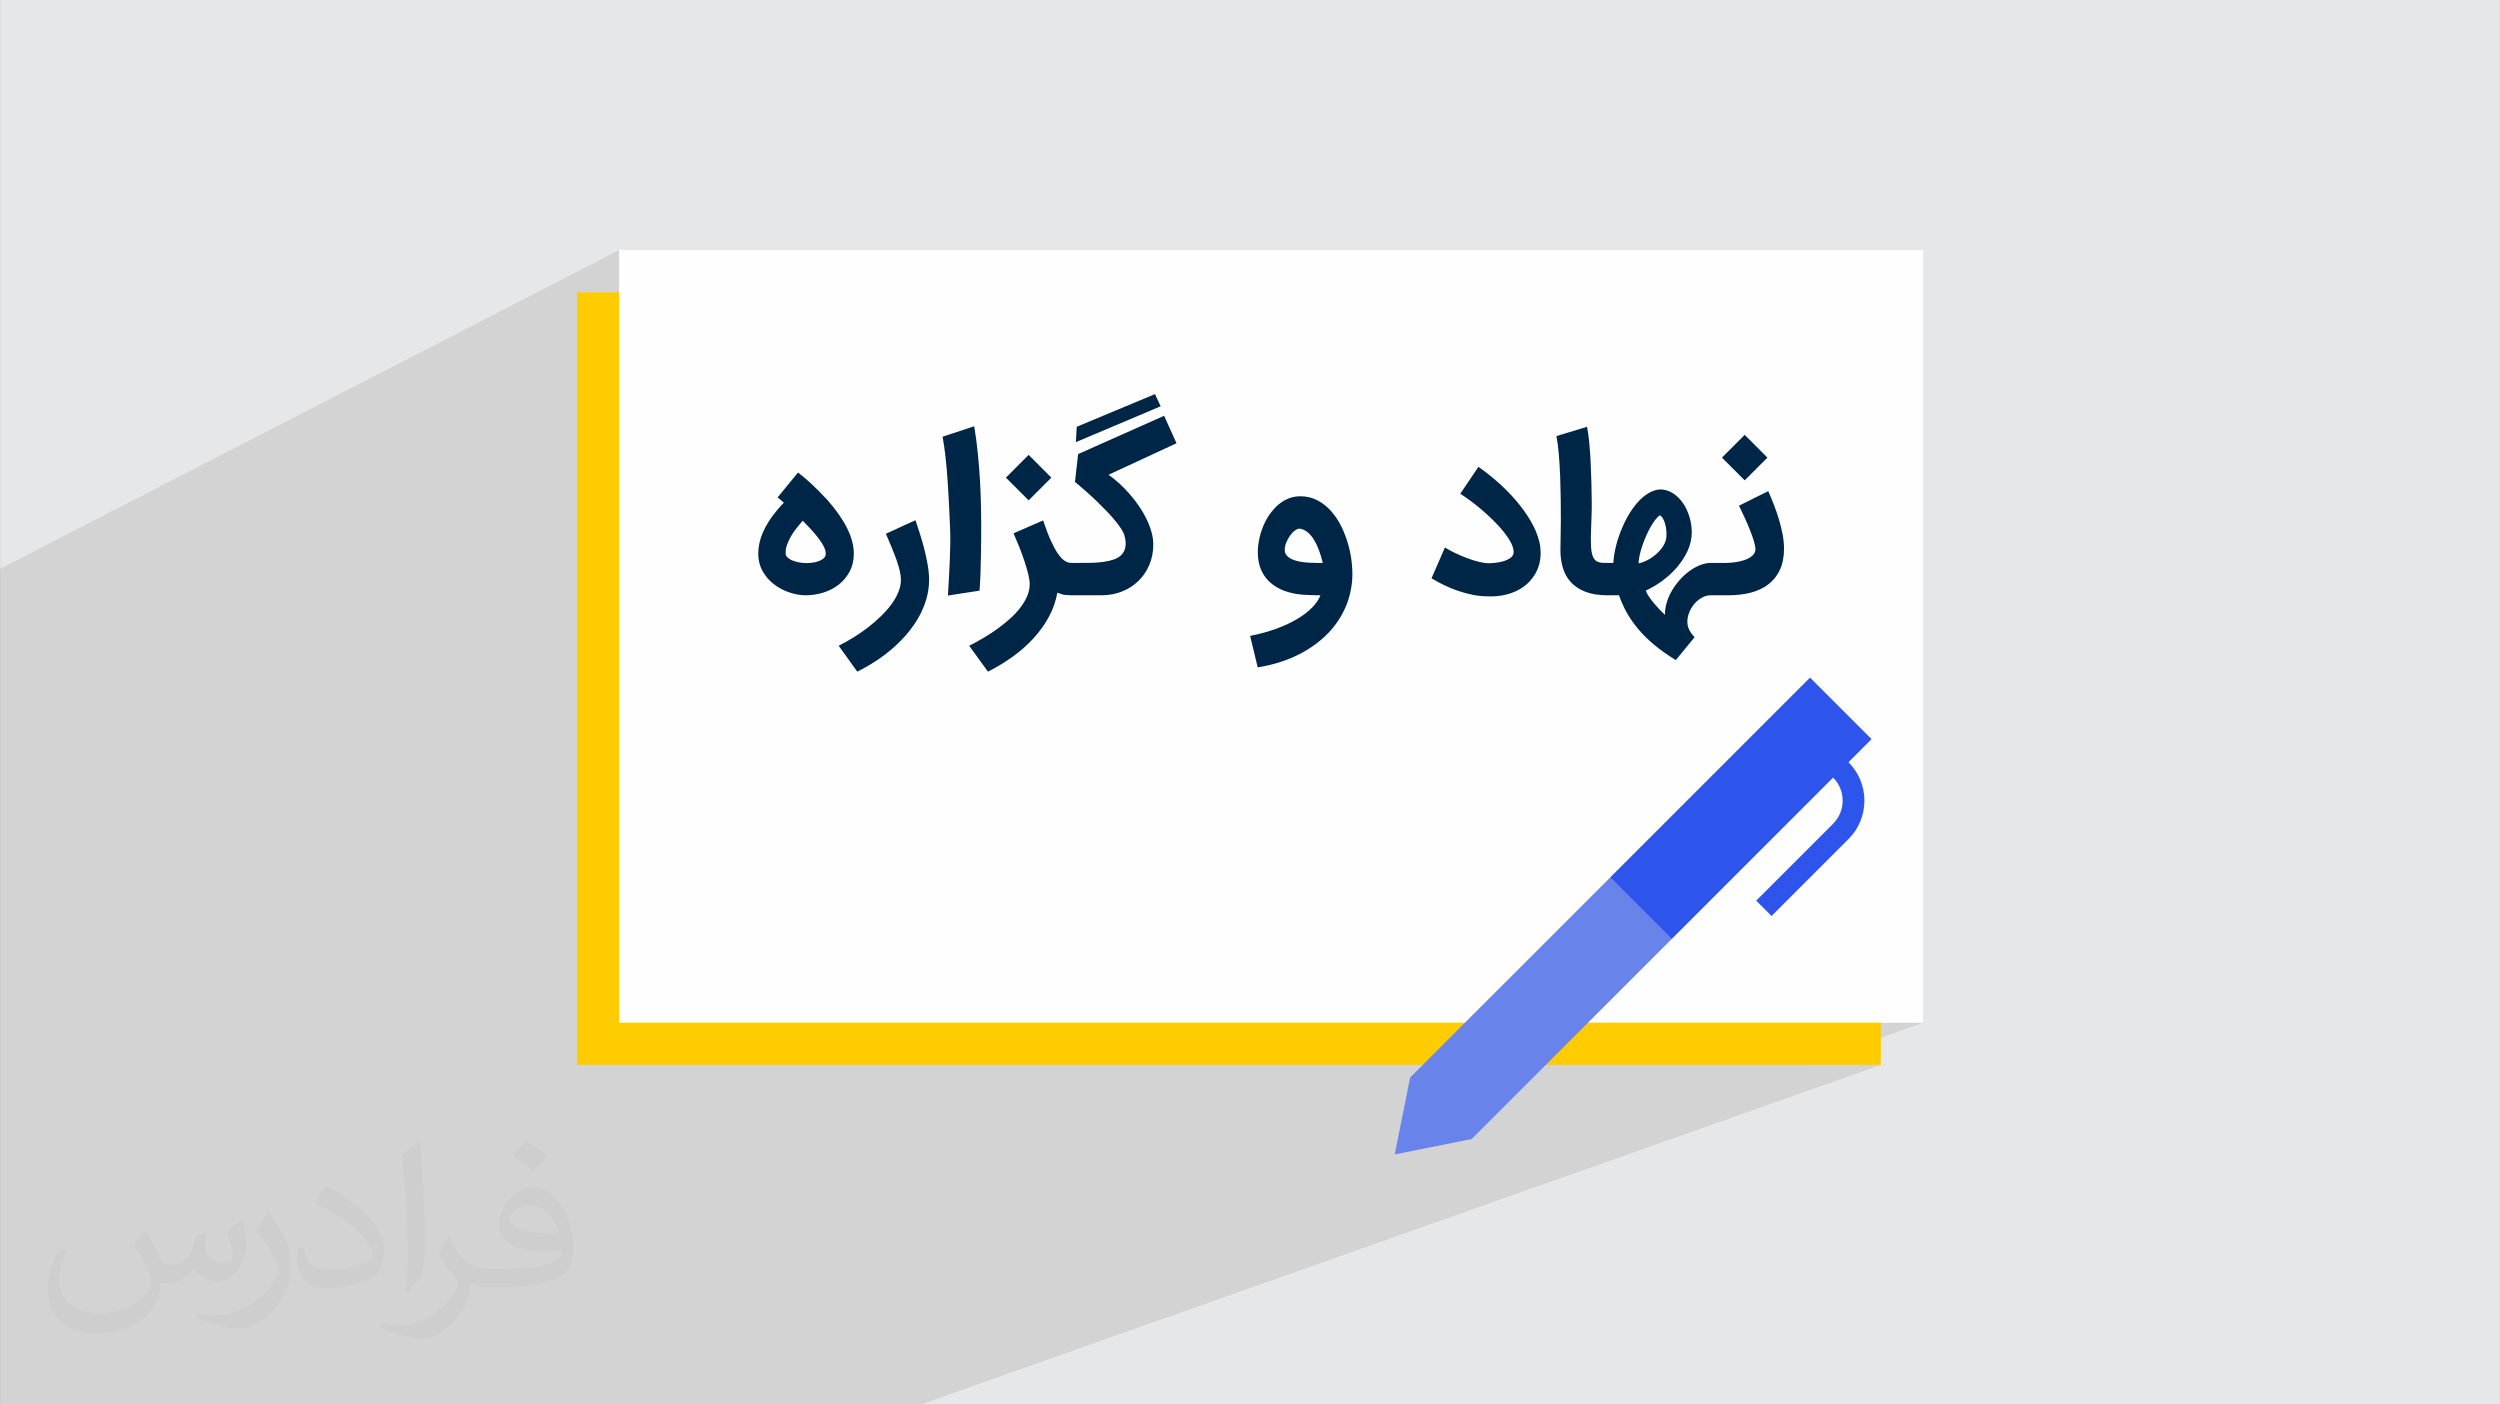
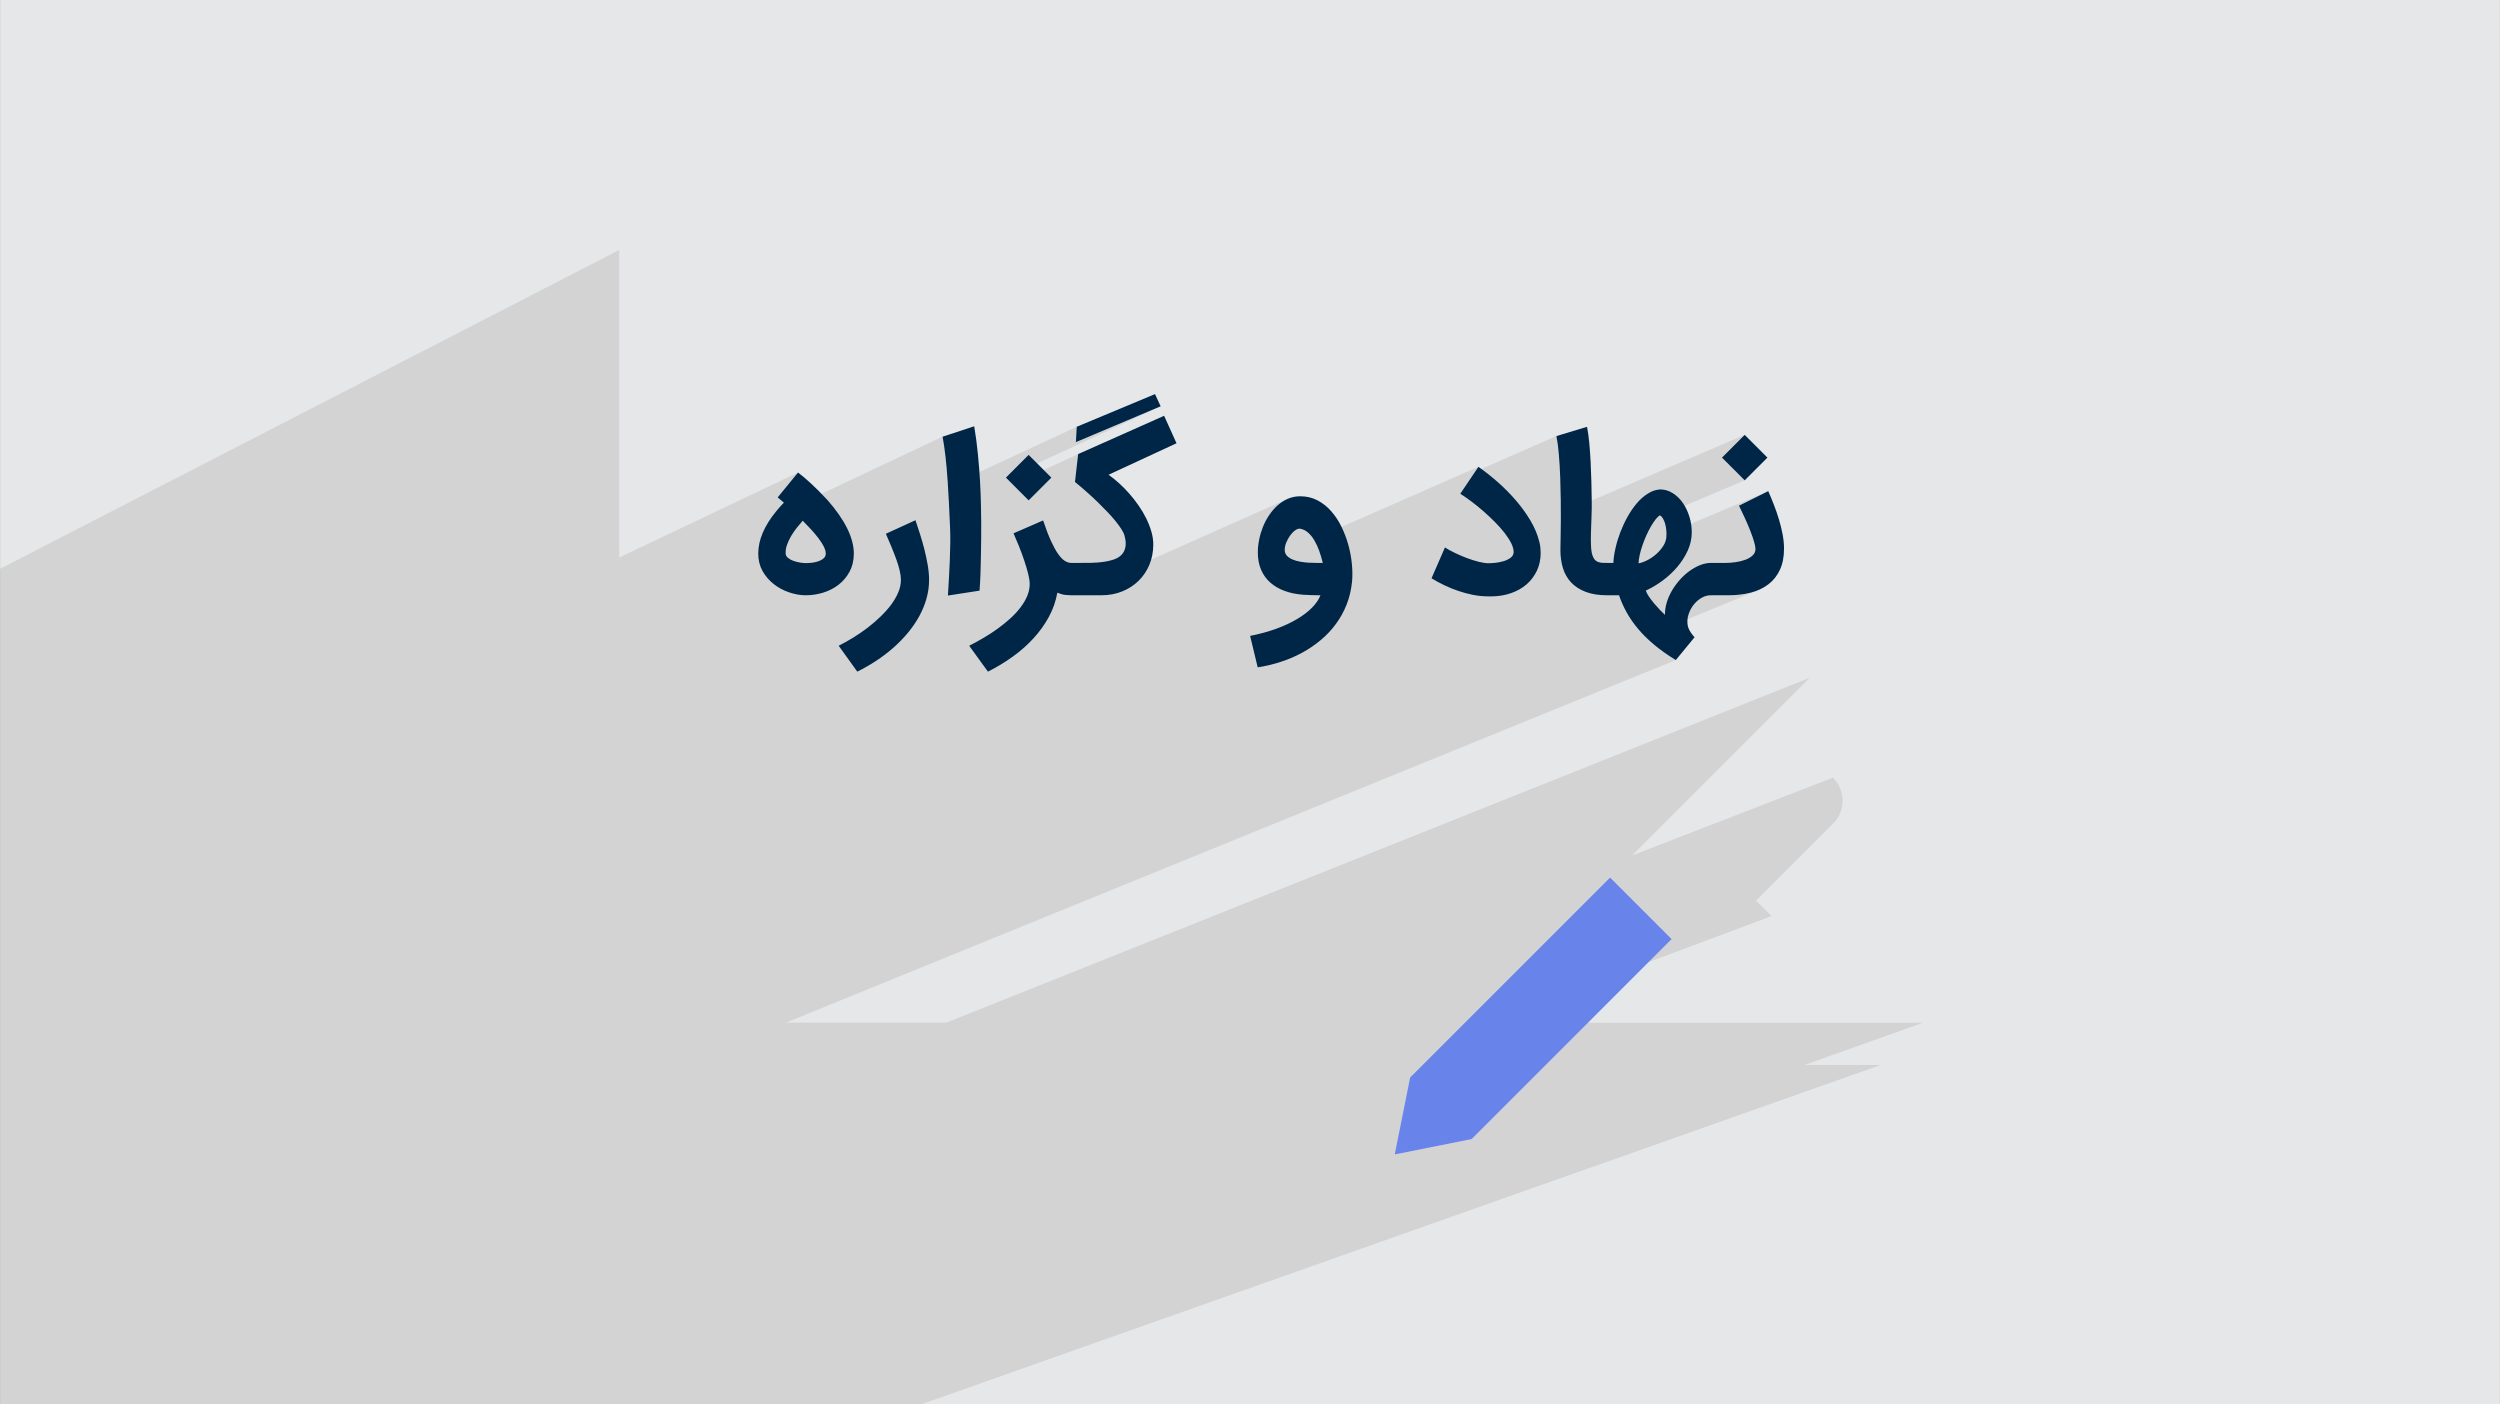
<svg xmlns="http://www.w3.org/2000/svg" xml:space="preserve" width="3.708in" height="2.083in" version="1.0" style="shape-rendering:geometricPrecision; text-rendering:geometricPrecision; image-rendering:optimizeQuality; fill-rule:evenodd; clip-rule:evenodd" viewBox="0 0 3702.73 2080.18">
  <rect x="0" y="0" width="3702.73" height="2080.18" fill="#808080" stroke="none" />
  <defs>
    <style type="text/css">
   
    .fil4 {fill:#FEFEFE}
    .fil3 {fill:#FECC00}
    .fil0 {fill:#E6E7E8}
    .fil5 {fill:#002647;fill-rule:nonzero}
    .fil7 {fill:#2D55EB;fill-rule:nonzero}
    .fil6 {fill:#6884EB;fill-rule:nonzero}
    .fil2 {fill:#373435;fill-opacity:0.031}
    .fil1 {fill:#2B2A29;fill-opacity:0.102}
   
  </style>
  </defs>
  <g id="Layer_x0020_1">
    <path class="fil0" d="M-0 0l3702.73 0 0 2080.18 -3702.73 0 0 -2080.18z" />
    <path class="fil1" d="M402.89 2080.18l-40.68 0 -43.88 0 -316.67 0 -1.66 0 0 -91.12 0 -43.25 0 -14.58 0 -1.02 0 -0.89 0 -0.11 0 -2.37 0 -23.57 0 -6.88 0 -5.91 0 -3.35 0 -4.39 0 -4.47 0 -2.06 0 -21.37 0 -14.13 0 -3.71 0 -1.41 0 -2.63 0 -7.88 0 -16.83 0 -1.22 0 -17.43 0 -6.2 0 -1.29 0 -7.96 0 -4.59 0 -4.56 0 -10.98 0 -8.88 0 -5.49 0 -5.55 0 -7.36 0 -39.24 0 -11.41 0 -19.08 0 -4.27 0 -13.66 0 -7.92 0 -19.09 0 -17.59 0 -5.15 0 -1.55 0 -0.97 0 -10.25 0 -10.13 0 -3.49 0 -17.89 0 -16.4 0 -11.13 0 -1.1 0 -42.32 0 -30.13 0 -3.67 0 -1.99 0 -28.36 0 -12.02 0 -0.33 0 -0.38 0 -4.02 0 -0.08 0 -11.77 0 -7.43 0 -44.65 0 -24.07 0 -11.8 0 -11.02 0 -20.31 0 -391.43 0 -28.1 917 -472.26 0 455.62 264.89 -126 -30.16 36.85 9.24 7.85 -2.73 2.73 -0.26 0.27 -0.27 0.28 -0.28 0.29 -0.28 0.3 -0.29 0.31 -0.29 0.32 -0.3 0.33 -0.3 0.34 -0.31 0.35 -0.31 0.36 -0.32 0.37 -0.33 0.37 -0.33 0.38 -0.34 0.39 -0.34 0.4 -0.35 0.41 -0.38 0.43 -0.4 0.46 -0.42 0.49 -0.44 0.52 -0.46 0.55 -0.48 0.57 -0.51 0.6 -0.53 0.62 -3.24 4.07 -3.03 4.05 -0.82 1.16 253.36 -119.49 0.3 1.84 0.3 1.83 0.29 1.82 0.29 1.79 0.29 1.78 0.29 1.77 0.29 1.75 0.28 1.73 0.26 1.74 0.25 1.77 0.25 1.8 0.24 1.84 0.24 1.87 0.23 1.9 0.22 1.93 0.22 1.97 0.24 1.99 0.23 2.04 0.23 2.1 0.22 2.14 0.22 2.19 0.21 2.24 0.2 2.29 0.2 2.33 0.22 2.42 0.22 2.52 0.22 2.61 0.21 2.71 0.21 2.81 0.21 2.91 0.2 3.01 0.2 3.11 0.22 3.2 0.15 2.24 190.64 -88.68 -1.22 22.73 125.55 -53.07 -228.9 105.97 9.64 9.64 97.02 -44.81 -4.71 41.27 2.13 1.75 2.13 1.77 2.13 1.78 2.12 1.8 2.12 1.82 2.12 1.84 2.11 1.85 2.11 1.87 2.12 1.88 2.1 1.88 2.07 1.88 2.04 1.87 2.02 1.88 2 1.88 1.97 1.88 1.95 1.88 1.91 1.87 1.88 1.86 1.86 1.85 1.83 1.84 1.81 1.83 1.78 1.82 1.75 1.8 1.72 1.79 1.67 1.77 1.63 1.75 1.58 1.72 1.53 1.7 1.48 1.68 1.43 1.66 1.38 1.64 1.33 1.62 1.28 1.6 1.23 1.56 1.17 1.53 1.12 1.5 1.06 1.47 1.01 1.43 0.95 1.4 0.9 1.37 0.84 1.32 0.76 1.27 0.69 1.22 0.62 1.17 0.54 1.12 0.46 1.07 0.38 1.03 0.3 0.98 0.69 2.56 0.55 2.46 0.41 2.35 0.27 2.24 0.13 2.14 -0.01 2.04 -0.14 1.94 -0.28 1.84 -0.38 1.75 -0.48 1.67 -0.58 1.58 -0.68 1.5 -0.78 1.42 -0.88 1.34 -0.97 1.25 -1.07 1.18 -1.15 1.1 -1.23 1.03 -1.32 0.97 -1.4 0.9 -1.48 0.84 -1.56 0.77 -69.11 30.9 0 23.3 0.66 0.03 1.01 0.04 0.85 0.02 321.47 -143.09 -2.09 0.93 -2.04 1.02 -2 1.1 -1.95 1.18 -1.9 1.26 -1.86 1.34 -1.81 1.42 -1.77 1.51 -1.72 1.6 -1.68 1.65 -1.63 1.71 -1.59 1.77 -1.54 1.83 -1.49 1.89 -1.45 1.95 -1.4 2.02 -1.36 2.06 -1.31 2.1 -1.25 2.13 -1.19 2.17 -1.13 2.19 -1.07 2.23 -1.02 2.26 -0.96 2.29 -0.89 2.32 -0.84 2.34 -0.79 2.35 -0.74 2.36 -0.68 2.37 -0.63 2.39 -0.57 2.41 -0.51 2.41 -0.47 2.43 -0.4 2.41 -0.34 2.39 -0.28 2.37 -0.05 0.55 58.14 -25.64 0.93 -0.33 0.89 -0.22 0.86 -0.11 0.83 -0 0.8 0.1 1.57 0.35 1.54 0.46 1.5 0.57 1.46 0.66 1.43 0.77 1.39 0.87 1.36 0.98 1.32 1.08 1.27 1.17 1.24 1.24 1.2 1.31 1.17 1.38 1.14 1.46 1.1 1.53 1.07 1.6 244.13 -107.18 -4.92 7.3 120.41 -52.81 0.57 2.98 0.53 3.11 0.5 3.24 0.46 3.36 0.43 3.49 0.4 3.62 0.37 3.75 0.34 3.88 0.32 3.97 0.29 4.01 0.28 4.05 0.26 4.09 0.24 4.14 0.22 4.17 0.2 4.21 0.18 4.25 0.15 4.29 0.13 4.28 0.12 4.28 0.11 4.28 0.1 4.28 0.08 4.27 0.07 4.27 0.05 4.27 0.04 4.21 0.04 4.13 0.03 4.04 0.02 3.95 0.02 3.87 0 0.4 272.34 -116.98 -33.66 33.71 33.66 33.66 -124.26 52.74 0.09 0.07 0.65 0.59 0.62 0.65 0.59 0.71 0.56 0.77 0.53 0.83 0.5 0.88 0.49 0.93 0.46 0.95 0.43 0.97 0.41 1 0.38 1.03 0.35 1.05 0.33 1.09 0.29 1.12 0.27 1.12 0.25 1.13 0.22 1.14 0.2 1.15 0.18 1.16 0.16 1.17 0.13 1.18 0.1 1.2 0.08 1.19 0.06 1.17 0.04 1.15 0.02 1.13 0 0.35 150.75 -63.63 -43.36 21.57 1.09 2.21 1.1 2.24 1.1 2.27 1.1 2.3 1.1 2.32 1.1 2.35 1.1 2.38 1.09 2.41 1.1 2.41 1.07 2.38 1.03 2.36 1 2.34 0.97 2.32 0.94 2.29 0.91 2.26 0.88 2.24 0.85 2.18 0.81 2.13 0.76 2.08 0.72 2.04 0.67 1.99 0.63 1.93 0.59 1.88 0.55 1.82 0.51 1.75 0.44 1.64 0.37 1.53 0.3 1.42 0.23 1.3 0.17 1.19 0.1 1.08 0.03 0.97 -0.07 1.45 -0.21 1.39 -0.35 1.33 -0.49 1.27 -0.63 1.21 -0.77 1.15 -0.9 1.09 -1.04 1.03 -1.15 0.97 -1.22 0.92 -1.29 0.87 -1.35 0.82 -1.42 0.76 -1.48 0.72 -1.54 0.66 -50.37 20.93 0 32.11 6.05 0 18.07 0 4.49 -0.06 4.4 -0.19 4.31 -0.31 4.22 -0.43 4.13 -0.56 4.03 -0.68 3.94 -0.8 3.84 -0.92 3.71 -1.05 3.58 -1.2 3.45 -1.33 -167.19 68.81 0.43 0.43 3.04 2.94 3.16 2.92 3.27 2.9 3.38 2.89 3.51 2.87 3.66 2.86 3.79 2.85 3.93 2.83 4.07 2.82 4.2 2.81 4.34 2.79 4.47 2.78 -1318.04 537.08 237.47 0 1279.41 -511.07 -263.31 263.31 297.48 -115.23 3.23 3.56 2.83 3.82 2.43 4.05 2.01 4.25 1.58 4.42 1.14 4.58 0.69 4.7 0.24 4.8 -0.24 4.8 -0.69 4.7 -1.14 4.58 -1.58 4.43 -2.01 4.25 -2.43 4.05 -2.83 3.82 -3.23 3.56 -113.89 113.91 22.78 22.78 -421.7 157.97 646.08 0 -175.47 62.59 112.88 0 -1421.69 502.84 -100.95 0 -169.71 0 -46.87 0 -261.05 0 -92.65 0 -48.93 0 -22.19 0 -156.63 0 -62.18 0z" />
-     <path class="fil2" d="M215.96 1821.93c7.07,10.71 11.65,21.01 16.13,32.45 3.33,6.66 5.09,18.93 20.7,18.93 4.57,0 11.13,-1.35 16.95,-4.57 6.55,-3.44 11.54,-8.64 14.15,-16.53l6.24 -21.01 15.19 -7.49 1.04 1.04c-2.08,7.91 -2.59,15.5 -2.59,21.43 0,17.57 15.19,24.23 27.25,24.23 7.07,0 13.42,-3.44 13.42,-9.89 0,-8.32 -3.53,-22.47 -8.12,-35.16 7.07,-7.07 14.15,-14.15 22.26,-19.87l1.25 0.63c3.53,14.98 5.51,29.75 5.51,39.63 0,9.67 -4.27,20.39 -7.8,27.36 -7.28,13.73 -20.18,24.65 -35.78,24.65 -11.85,0 -25.06,-5.93 -34.12,-16.95l-0.52 0c-8.53,10.61 -21.74,20.18 -42.86,20.18l-6.55 0c-1.04,13.94 -4.05,23.81 -8.64,32.66 -12.58,24.54 -49.92,41.92 -85.08,41.92 -48.89,0 -73.43,-28.19 -73.43,-65.73 0,-23.19 7.59,-44.72 19.24,-60.01l9.56 3.95c-7.28,13.94 -12.17,27.04 -12.17,39.94 0,35.16 28.61,51.9 61.58,51.9 30.58,0 68.44,-19.45 75.31,-42.02 -2.59,-24.65 -11.85,-36.19 -26,-58.66 4.27,-7.49 9.78,-14.98 16.64,-22.98l1.25 0 0 0 0 0 -0.01 -0.04zm563.83 -132.3c10.3,6.45 20.39,14.04 30.27,22.78 -5.51,7.8 -12.38,14.88 -20.91,21.12 -9.89,-8.01 -19.76,-14.88 -29.86,-22.16 6.86,-7.7 13.63,-15.08 20.49,-21.74l0 0 0 0 0 0 0 0 0 0 0.01 0zm5.3 96.11c-16.64,0 -30.27,10.92 -30.27,19.03 0,17.38 33.28,22.78 73.12,22.56 -4.99,-20.39 -22.47,-41.61 -42.86,-41.61l0 0.01zm-37.35 92.99c21.64,0 40.57,-0.63 55.02,-4.27 16.13,-4.05 29.75,-12.17 29.75,-17.78 0,-1.46 0,-3.22 -0.52,-4.68 -9.05,0.83 -19.45,0.83 -28.5,0.83 -29.33,0 -51.79,-6.66 -60.64,-23.09 -2.19,-4.57 -3.74,-9.67 -3.74,-15.5 0,-15.92 6.86,-31.41 18.93,-42.13 10.08,-8.84 21.22,-14.35 32.55,-14.35 20.49,0 36.81,16.44 48.26,42.34 6.24,14.15 10.5,30.47 10.5,51.07 0,13.73 -3.74,25.27 -12.27,33.8 -15.92,15.4 -45.24,21.22 -90.17,21.22l-20.39 0 0 0 -5.3 0c-11.13,0 -19.14,-1.98 -25.48,-6.86l-1.04 0c0.31,2.59 0.52,5.09 0.52,7.49 0,10.08 -3.33,22.98 -10.08,33.28 -19.97,29.64 -41.61,42.53 -60.33,42.53 -18.93,0 -42.13,-7.28 -63.03,-16.75l3.74 -7.28c6.76,2.81 16.13,4.68 29.02,4.68 33.8,0 78.21,-32.45 83.72,-64.17 -1.25,-2.59 -3.53,-6.03 -6.76,-9.67 -9.89,-11.75 -16.13,-21.53 -21.95,-31.82 4.99,-9.89 9.56,-17.78 13.83,-24.96l1.77 -0.21c14.46,29.44 27.56,46.28 56.78,46.28l4.57 0 0 0 21.22 0 0 0 0 0 0 0 0 0 0 0 0.04 0zm-146.45 31.1c2.5,-13.52 2.7,-28.7 2.7,-42.86l0 -21.01c0,-39.21 -4.99,-96.2 -9.05,-133.34 7.07,-7.59 16.95,-16.53 24.75,-22.56l2.29 0.63c5.3,46.7 6.55,100.79 6.55,150.81 0,13.11 -0.52,25.9 -1.77,35.26 -0.73,11.85 -7.59,20.8 -22.26,34.53l-3.22 -1.46zm-150.71 -61.89c0.73,18.41 9.78,32.87 41.4,32.87 19.66,0 36.3,-5.09 54.71,-13.83 3.33,-1.46 5.09,-3.44 5.09,-5.09 0,-11.54 -8.84,-26.83 -23.71,-40.77 -14.46,-13.11 -33.6,-24.65 -51.48,-32.35 -6.14,-2.59 -8.12,-5.3 -8.12,-7.91 0,-5.3 7.07,-16.44 12.9,-24.44l1.98 -0.21c20.49,10.71 43.38,26.63 60.33,44.3 15.4,16.33 24.96,32.87 24.96,50.86 0,13.31 -4.05,25.79 -10.61,37.44 -22.47,11.33 -46.39,19.97 -70.1,19.97 -28.81,0 -48.47,-13.52 -48.47,-45.24 0,-3.44 0,-8.73 1.25,-15.61l9.89 0 0 0 0 0 0 0 0 0 0 0 -0.01 0zm-52.11 -52.32l17.89 28.92c6.55,10.71 12.69,22.37 12.69,40.77l0 23.5c0,19.03 -12.17,39.42 -31.82,59.6 -15.4,13.63 -29.02,19.45 -41.61,19.45 -18.72,0 -40.15,-5.82 -64.9,-16.44l2.81 -7.28c7.8,2.08 16.84,3.84 27.98,3.84 35.58,-0.21 71.97,-26.21 88.61,-57.93 1.98,-3.64 2.7,-7.07 2.7,-9.47 0,-3.64 -1.98,-7.7 -3.53,-11.33 -9.05,-17.05 -19.14,-32.66 -30.27,-47.12 5.82,-9.16 11.65,-17.99 17.99,-26.73l1.46 0.21 0 0 0 0 0 0 0 0 0 0 -0.01 0z" />
    <g id="_1302181970576">
-       <rect class="fil3" x="854.41" y="432.87" width="1931.31" height="1144.48" />
-       <rect class="fil4" x="917" y="370.28" width="1931.31" height="1144.48" />
      <path class="fil5" d="M1193.58 881.72c-8.2,0 -16.45,-1.45 -24.76,-4.3 -8.37,-2.79 -15.92,-6.86 -22.78,-12.21 -6.8,-5.29 -12.38,-11.75 -16.68,-19.36 -4.24,-7.67 -6.39,-16.27 -6.39,-25.87 0,-20.23 8.95,-41.21 26.79,-62.95 1.45,-1.69 2.62,-3.14 3.6,-4.25 0.93,-1.1 1.8,-2.09 2.61,-3.02 0.81,-0.93 1.57,-1.74 2.27,-2.44l2.73 -2.73 -9.24 -7.85 30.16 -36.85c5.17,3.84 11.34,9.01 18.43,15.52 7.15,6.51 15.46,14.83 24.93,24.94 26.21,29.82 39.29,56.38 39.29,79.63 0,10.11 -2.09,19.01 -6.22,26.68 -4.12,7.67 -9.53,14.12 -16.22,19.35 -6.68,5.17 -14.24,9.13 -22.73,11.75 -8.49,2.61 -17.09,3.95 -25.81,3.95zm29.41 -61.73c0,-3.14 -0.99,-6.68 -3.02,-10.64 -2.04,-3.95 -4.65,-8.08 -7.96,-12.32 -3.25,-4.3 -6.91,-8.66 -10.99,-13.08 -4.07,-4.36 -8.08,-8.6 -12.15,-12.67 -2.73,3.08 -5.58,6.45 -8.6,10.23 -3.08,3.83 -5.81,7.85 -8.37,12.09 -2.5,4.25 -4.59,8.6 -6.22,13.14 -1.63,4.48 -2.32,8.89 -2.09,13.25 0.06,2.38 1.22,4.53 3.49,6.34 2.21,1.86 4.88,3.31 7.96,4.42 3.08,1.1 6.33,1.92 9.76,2.5 3.43,0.58 6.39,0.81 8.78,0.81 3.02,0 6.28,-0.23 9.76,-0.64 3.49,-0.47 6.69,-1.28 9.6,-2.38 2.85,-1.11 5.29,-2.56 7.21,-4.36 1.92,-1.86 2.85,-4.07 2.85,-6.68zm132.87 -49.46c2.09,6.28 4.36,13.14 6.74,20.58 2.38,7.44 4.53,15.06 6.51,22.79 1.97,7.79 3.6,15.58 4.94,23.3 1.33,7.73 1.97,15 1.97,21.74 0,9.53 -1.28,18.77 -3.89,27.84 -2.56,9.07 -6.22,17.79 -10.87,26.33 -4.71,8.49 -10.28,16.62 -16.8,24.42 -6.45,7.73 -13.66,15.11 -21.5,22.03 -7.91,6.92 -16.33,13.37 -25.35,19.24 -9.01,5.93 -18.31,11.28 -27.9,16.04l-27.61 -38.36c7.32,-3.66 14.65,-7.79 22.09,-12.38 7.44,-4.6 14.53,-9.53 21.39,-14.77 6.8,-5.29 13.2,-10.81 19.07,-16.56 5.93,-5.76 11.1,-11.62 15.52,-17.56 4.36,-5.98 7.85,-12.03 10.34,-18.13 2.56,-6.1 3.78,-12.1 3.78,-17.96 0,-4.24 -0.58,-8.84 -1.75,-13.83 -1.16,-4.94 -2.73,-10.29 -4.76,-15.98 -2.04,-5.7 -4.36,-11.74 -7.03,-18.2 -2.67,-6.39 -5.58,-13.25 -8.72,-20.52l43.83 -20.05zm48.07 111.6c0.52,-8.26 0.99,-16.85 1.51,-25.75 0.52,-8.89 0.93,-17.67 1.28,-26.39 0.35,-8.72 0.58,-17.15 0.7,-25.34 0.12,-8.2 0,-15.7 -0.29,-22.55 -0.64,-14.36 -1.22,-26.97 -1.75,-37.84 -0.58,-10.87 -1.1,-20.52 -1.69,-28.89 -0.52,-8.43 -1.1,-15.75 -1.68,-22.09 -0.53,-6.28 -1.1,-12.09 -1.75,-17.32 -0.58,-5.29 -1.22,-10.23 -1.91,-14.82 -0.76,-4.59 -1.51,-9.36 -2.33,-14.3l46.85 -15.46c2.26,13.55 4.07,27.15 5.41,40.92 1.4,13.72 2.39,26.91 3.14,39.46 0.7,12.61 1.17,24.3 1.4,35.11 0.29,10.87 0.41,20.11 0.41,27.78 0,6.97 -0.06,14.47 -0.06,22.55 -0.06,8.14 -0.18,16.51 -0.35,25.23 -0.11,8.66 -0.35,17.44 -0.64,26.33 -0.35,8.89 -0.76,17.61 -1.4,26.1l-46.85 7.26zm183.33 -0.4c-2.27,0 -5.17,-0.17 -8.84,-0.46 -3.6,-0.29 -7.79,-1.45 -12.44,-3.37 -2.21,12.56 -6.4,24.47 -12.5,35.75 -6.1,11.28 -13.66,21.8 -22.67,31.68 -9.01,9.82 -19.24,18.95 -30.75,27.2 -11.57,8.31 -23.83,15.75 -36.85,22.32l-27.78 -38.36c7.21,-3.66 14.42,-7.61 21.68,-11.92 7.32,-4.3 14.24,-8.83 20.87,-13.66 6.62,-4.83 12.78,-9.82 18.48,-15 5.76,-5.23 10.7,-10.57 14.94,-16.16 4.24,-5.58 7.61,-11.28 10.06,-17.09 2.38,-5.81 3.6,-11.68 3.6,-17.61 0,-3.95 -0.75,-8.95 -2.27,-15.06 -1.51,-6.05 -3.43,-12.56 -5.76,-19.53 -2.32,-6.97 -4.88,-14 -7.72,-21.1 -2.85,-7.09 -5.58,-13.54 -8.2,-19.41l43.83 -19.07c4.01,12.1 7.91,22.21 11.57,30.28 3.72,8.08 7.26,14.59 10.69,19.42 3.43,4.88 6.74,8.25 9.94,10.23 3.2,1.98 6.34,2.97 9.47,2.97l3.66 0 0 47.95 -3.02 0zm-63.77 -140.6l-33.66 -33.66 33.66 -33.71 33.65 33.71 -33.65 33.66zm60.27 92.65l14.42 0c5.87,0 11.85,-0.06 18.02,-0.12 6.16,-0.12 12.09,-0.58 17.73,-1.34 5.7,-0.75 10.87,-1.92 15.58,-3.55 4.71,-1.63 8.54,-3.95 11.51,-6.97 2.97,-3.02 4.94,-6.92 5.81,-11.69 0.93,-4.76 0.41,-10.58 -1.63,-17.55 -0.7,-2.56 -2.26,-5.58 -4.59,-9.19 -2.32,-3.6 -5.23,-7.55 -8.72,-11.85 -3.49,-4.3 -7.5,-8.78 -12.03,-13.54 -4.53,-4.77 -9.42,-9.65 -14.53,-14.65 -5.17,-5 -10.58,-10 -16.27,-15 -5.64,-5 -11.28,-9.82 -16.97,-14.47l4.71 -41.27 127.35 -56.73 18.37 40.69 -100.67 46.67c4.94,3.43 10.06,7.56 15.29,12.26 5.29,4.76 10.4,9.94 15.34,15.57 4.94,5.58 9.59,11.51 13.95,17.79 4.36,6.27 8.14,12.73 11.39,19.3 3.2,6.57 5.75,13.19 7.61,19.82 1.92,6.68 2.79,13.19 2.67,19.59 -0.11,10.52 -2.09,20.28 -5.93,29.35 -3.84,9.01 -9.13,16.86 -15.93,23.48 -6.74,6.62 -14.82,11.86 -24.18,15.63 -9.36,3.78 -19.65,5.7 -30.86,5.7l-47.43 0 0 -47.95zm10.93 -201.64l115.96 -48.41 8.37 18.07 -125.55 53.07 1.22 -22.73zm256.86 309.75c14.24,-2.85 27.26,-6.4 38.94,-10.7 11.74,-4.3 22.03,-9.07 30.87,-14.42 8.89,-5.29 16.22,-10.92 22.03,-16.86 5.81,-5.99 9.94,-12.03 12.32,-18.19 -4.36,0 -8.95,-0.12 -13.77,-0.23 -4.88,-0.17 -8.83,-0.35 -11.97,-0.58 -10,-0.76 -19.12,-2.67 -27.32,-5.64 -8.2,-3.02 -15.23,-7.09 -21.16,-12.32 -5.87,-5.18 -10.46,-11.51 -13.72,-19.01 -3.2,-7.5 -4.82,-16.1 -4.82,-25.81 0,-6.16 0.64,-12.44 1.98,-18.95 1.28,-6.45 3.2,-12.79 5.64,-18.95 2.5,-6.16 5.58,-11.97 9.3,-17.43 3.66,-5.46 7.85,-10.23 12.5,-14.42 4.65,-4.12 9.76,-7.38 15.41,-9.76 5.57,-2.39 11.62,-3.55 18.07,-3.55 9.3,0 17.79,2.03 25.52,6.05 7.67,4.06 14.47,9.41 20.34,16.15 5.93,6.75 11.04,14.47 15.29,23.2 4.24,8.78 7.61,17.84 10.23,27.32 2.56,9.41 4.3,18.89 5.11,28.25 0.87,9.41 0.93,18.14 0.12,26.1 -1.22,11.8 -3.9,22.9 -7.96,33.31 -4.12,10.34 -9.36,19.88 -15.81,28.65 -6.39,8.72 -13.83,16.68 -22.32,23.78 -8.49,7.15 -17.73,13.43 -27.61,18.83 -9.94,5.41 -20.46,9.94 -31.62,13.55 -11.16,3.66 -22.61,6.39 -34.35,8.2l-11.22 -46.56zm74.28 -158.74c-2.09,-0.41 -4.53,0.29 -7.26,2.21 -2.73,1.86 -5.23,4.36 -7.56,7.56 -2.33,3.2 -4.3,6.68 -5.87,10.52 -1.57,3.9 -2.33,7.56 -2.33,11.1 0,3.43 1.05,6.28 3.2,8.54 2.1,2.27 4.83,4.13 8.14,5.53 3.37,1.45 7.15,2.56 11.33,3.31 4.19,0.76 8.37,1.22 12.5,1.51 4.12,0.23 8.08,0.35 11.8,0.35l9.41 0c-1.51,-6.28 -3.31,-12.27 -5.35,-18.02 -2.09,-5.75 -4.48,-10.92 -7.21,-15.46 -2.73,-4.59 -5.81,-8.37 -9.24,-11.39 -3.49,-3.03 -7.32,-4.95 -11.57,-5.76zm214.31 27.73c4.24,2.73 9.18,5.46 14.94,8.2 5.7,2.73 11.57,5.23 17.56,7.5 6.04,2.26 11.85,4.13 17.49,5.52 5.7,1.45 10.57,2.15 14.7,2.15 2.33,0 5.58,-0.18 9.65,-0.58 4.12,-0.4 8.13,-1.22 12.15,-2.38 4.01,-1.16 7.5,-2.79 10.46,-4.94 2.96,-2.09 4.59,-4.88 4.76,-8.31 0.12,-3.95 -1.1,-8.43 -3.55,-13.37 -2.5,-4.94 -5.81,-10.11 -10,-15.52 -4.24,-5.4 -9.07,-10.87 -14.59,-16.39 -5.52,-5.52 -11.16,-10.81 -17.03,-15.92 -5.87,-5.11 -11.74,-9.82 -17.62,-14.24 -5.87,-4.42 -11.28,-8.14 -16.22,-11.27l26.85 -39.88c9.76,6.86 19.53,14.53 29.18,23.08 9.65,8.54 18.54,17.61 26.68,27.08 8.14,9.54 15.22,19.36 21.22,29.47 6.04,10.17 10.35,20.4 12.96,30.75 0.81,2.91 1.39,5.87 1.68,8.83 0.29,3.02 0.46,5.87 0.46,8.61 0,9.36 -1.86,18.02 -5.46,25.86 -3.66,7.79 -8.72,14.59 -15.23,20.29 -6.56,5.7 -14.36,10.11 -23.43,13.26 -9.12,3.14 -19.12,4.71 -30.05,4.71 -0.81,0 -1.63,0 -2.44,-0.06 -0.81,-0.06 -1.63,-0.06 -2.38,-0.06 -6.98,0 -14.12,-0.75 -21.51,-2.21 -7.33,-1.45 -14.53,-3.42 -21.68,-5.87 -7.1,-2.38 -14.01,-5.23 -20.75,-8.48 -6.75,-3.2 -12.96,-6.63 -18.72,-10.17l19.88 -45.63zm240.47 70.85c-12.61,0 -23.37,-1.75 -32.15,-5.11 -8.78,-3.37 -15.98,-8.08 -21.56,-14.01 -5.52,-5.99 -9.53,-13.02 -12.03,-21.16 -2.44,-8.14 -3.72,-16.97 -3.72,-26.44 0,-4.89 0.11,-10.93 0.29,-18.14 0.24,-7.21 0.35,-15.58 0.35,-25.11 0,-9.47 -0.06,-19.93 -0.17,-31.27 -0.12,-11.39 -0.4,-22.78 -0.81,-34.23 -0.46,-11.4 -1.1,-22.38 -1.98,-32.9 -0.87,-10.52 -2.04,-19.65 -3.6,-27.44l45.34 -13.77c1.34,6.63 2.44,14.53 3.31,23.54 0.81,9.07 1.51,18.54 2.03,28.42 0.46,9.94 0.87,19.88 1.11,29.88 0.29,10 0.46,19.3 0.52,27.9 0.11,7.61 0,15.57 -0.35,23.89 -0.35,8.37 -0.64,16.33 -0.82,23.94 -0.23,7.67 -0.17,14.53 0.18,20.69 0.4,6.22 1.34,10.87 2.85,14.12 0.87,2.33 2.04,4.07 3.37,5.29 1.4,1.22 2.96,2.15 4.82,2.73 1.8,0.64 3.78,0.99 5.99,1.11 2.15,0.06 4.54,0.12 7.21,0.12l4.07 0 0 47.95 -4.24 0zm-1.8 -47.95l10.76 0c0.29,-6.69 1.33,-13.9 3.14,-21.74 1.74,-7.85 4.13,-15.75 7.15,-23.65 3.08,-7.96 6.63,-15.64 10.81,-23.08 4.12,-7.38 8.72,-14.07 13.72,-19.94 5,-5.87 10.41,-10.64 16.28,-14.3 5.87,-3.72 11.97,-5.76 18.37,-6.16 6.74,0.12 13.02,1.97 18.77,5.7 5.76,3.66 10.69,8.55 14.82,14.47 4.07,5.99 7.27,12.72 9.59,20.34 2.33,7.56 3.49,15.23 3.49,23.02 0,9.19 -1.98,18.14 -5.87,26.85 -3.95,8.66 -9.13,16.8 -15.52,24.36 -6.34,7.5 -13.6,14.3 -21.74,20.28 -8.13,6.05 -16.45,10.93 -24.93,14.82 0.7,2.38 2.21,5.29 4.47,8.72 2.27,3.37 4.83,6.74 7.73,10.23 2.91,3.43 5.81,6.63 8.72,9.71 2.9,3.02 5.41,5.41 7.44,7.27 -0.11,-5.87 0.75,-11.86 2.56,-17.96 1.8,-6.16 4.36,-12.03 7.67,-17.67 3.25,-5.7 7.15,-10.99 11.57,-15.99 4.47,-5.06 9.24,-9.41 14.36,-13.13 5.11,-3.72 10.41,-6.69 15.87,-8.9 5.41,-2.15 10.87,-3.25 16.22,-3.25l7.56 0 0 47.95 -8.2 0c-4.41,0 -8.72,1.16 -12.84,3.49 -4.19,2.33 -7.85,5.29 -11.04,9.01 -3.14,3.66 -5.7,7.85 -7.62,12.5 -1.92,4.65 -2.91,9.24 -2.91,13.78 0,2.03 0.18,3.95 0.46,5.69 0.29,1.8 0.87,3.55 1.69,5.41 0.81,1.8 1.86,3.72 3.25,5.76 1.34,2.03 3.08,4.18 5.23,6.51l-27.78 33.83c-12.09,-7.38 -22.78,-14.94 -31.97,-22.61 -9.18,-7.67 -17.15,-15.52 -23.89,-23.6 -6.75,-8.02 -12.38,-16.16 -16.97,-24.47 -4.59,-8.26 -8.37,-16.74 -11.27,-25.28l-19.12 0 0 -47.95zm89.28 -38.65c0.23,-2.85 0.17,-5.81 -0.06,-9.01 -0.24,-3.2 -0.76,-6.28 -1.51,-9.24 -0.75,-3.02 -1.8,-5.7 -3.14,-8.14 -1.28,-2.44 -2.91,-4.24 -4.82,-5.46 -1.92,1.05 -4.01,2.96 -6.28,5.87 -2.27,2.85 -4.59,6.28 -6.91,10.29 -2.33,4.01 -4.6,8.37 -6.75,13.19 -2.15,4.76 -4.13,9.65 -5.81,14.65 -1.75,4.94 -3.14,9.76 -4.19,14.47 -1.05,4.71 -1.63,8.89 -1.74,12.67 4.36,-0.81 8.83,-2.5 13.54,-4.94 4.71,-2.5 9.07,-5.52 13.08,-9.13 3.95,-3.55 7.32,-7.56 10.06,-11.86 2.74,-4.36 4.24,-8.84 4.53,-13.37zm67.66 38.65l20.46 0c4.24,0 8.95,-0.35 14.01,-1.05 5.12,-0.7 9.88,-1.86 14.3,-3.43 4.36,-1.57 8.08,-3.66 11.05,-6.34 2.96,-2.67 4.47,-5.98 4.47,-9.94 0,-2.45 -0.7,-6.05 -2.15,-10.87 -1.4,-4.76 -3.25,-10.17 -5.58,-16.04 -2.32,-5.93 -4.94,-12.15 -7.91,-18.6 -2.91,-6.45 -5.87,-12.61 -8.78,-18.48l43.36 -21.57c2.85,6.4 5.64,13.2 8.43,20.34 2.79,7.21 5.29,14.47 7.5,21.86 2.21,7.38 4.01,14.71 5.4,22.03 1.34,7.32 2.04,14.36 2.04,21.04 0,12.1 -2.04,22.5 -6.1,31.22 -4.01,8.72 -9.71,15.87 -16.97,21.45 -7.26,5.64 -15.99,9.76 -26.04,12.38 -10.11,2.61 -21.27,3.95 -33.37,3.95l-24.12 0 0 -47.95zm48.36 -122.3l-33.66 -33.66 33.66 -33.71 33.65 33.71 -33.65 33.66z" />
      <path class="fil6" d="M2384.72 1299.84l-296.16 296.15 -22.78 113.91 113.91 -22.78 296.15 -296.15 -91.12 -91.13z" />
-       <path class="fil7" d="M2772 1094.81l-91.13 -91.13 -296.15 296.15 91.13 91.13 239.2 -239.2c9.12,9.13 14.15,21.26 14.15,34.16 0,12.92 -5.03,25.05 -14.16,34.18l-113.89 113.91 22.78 22.78 113.89 -113.91c15.21,-15.21 23.59,-35.43 23.59,-56.95 0,-21.51 -8.38,-41.73 -23.59,-56.94l34.18 -34.18z" />
    </g>
  </g>
</svg>